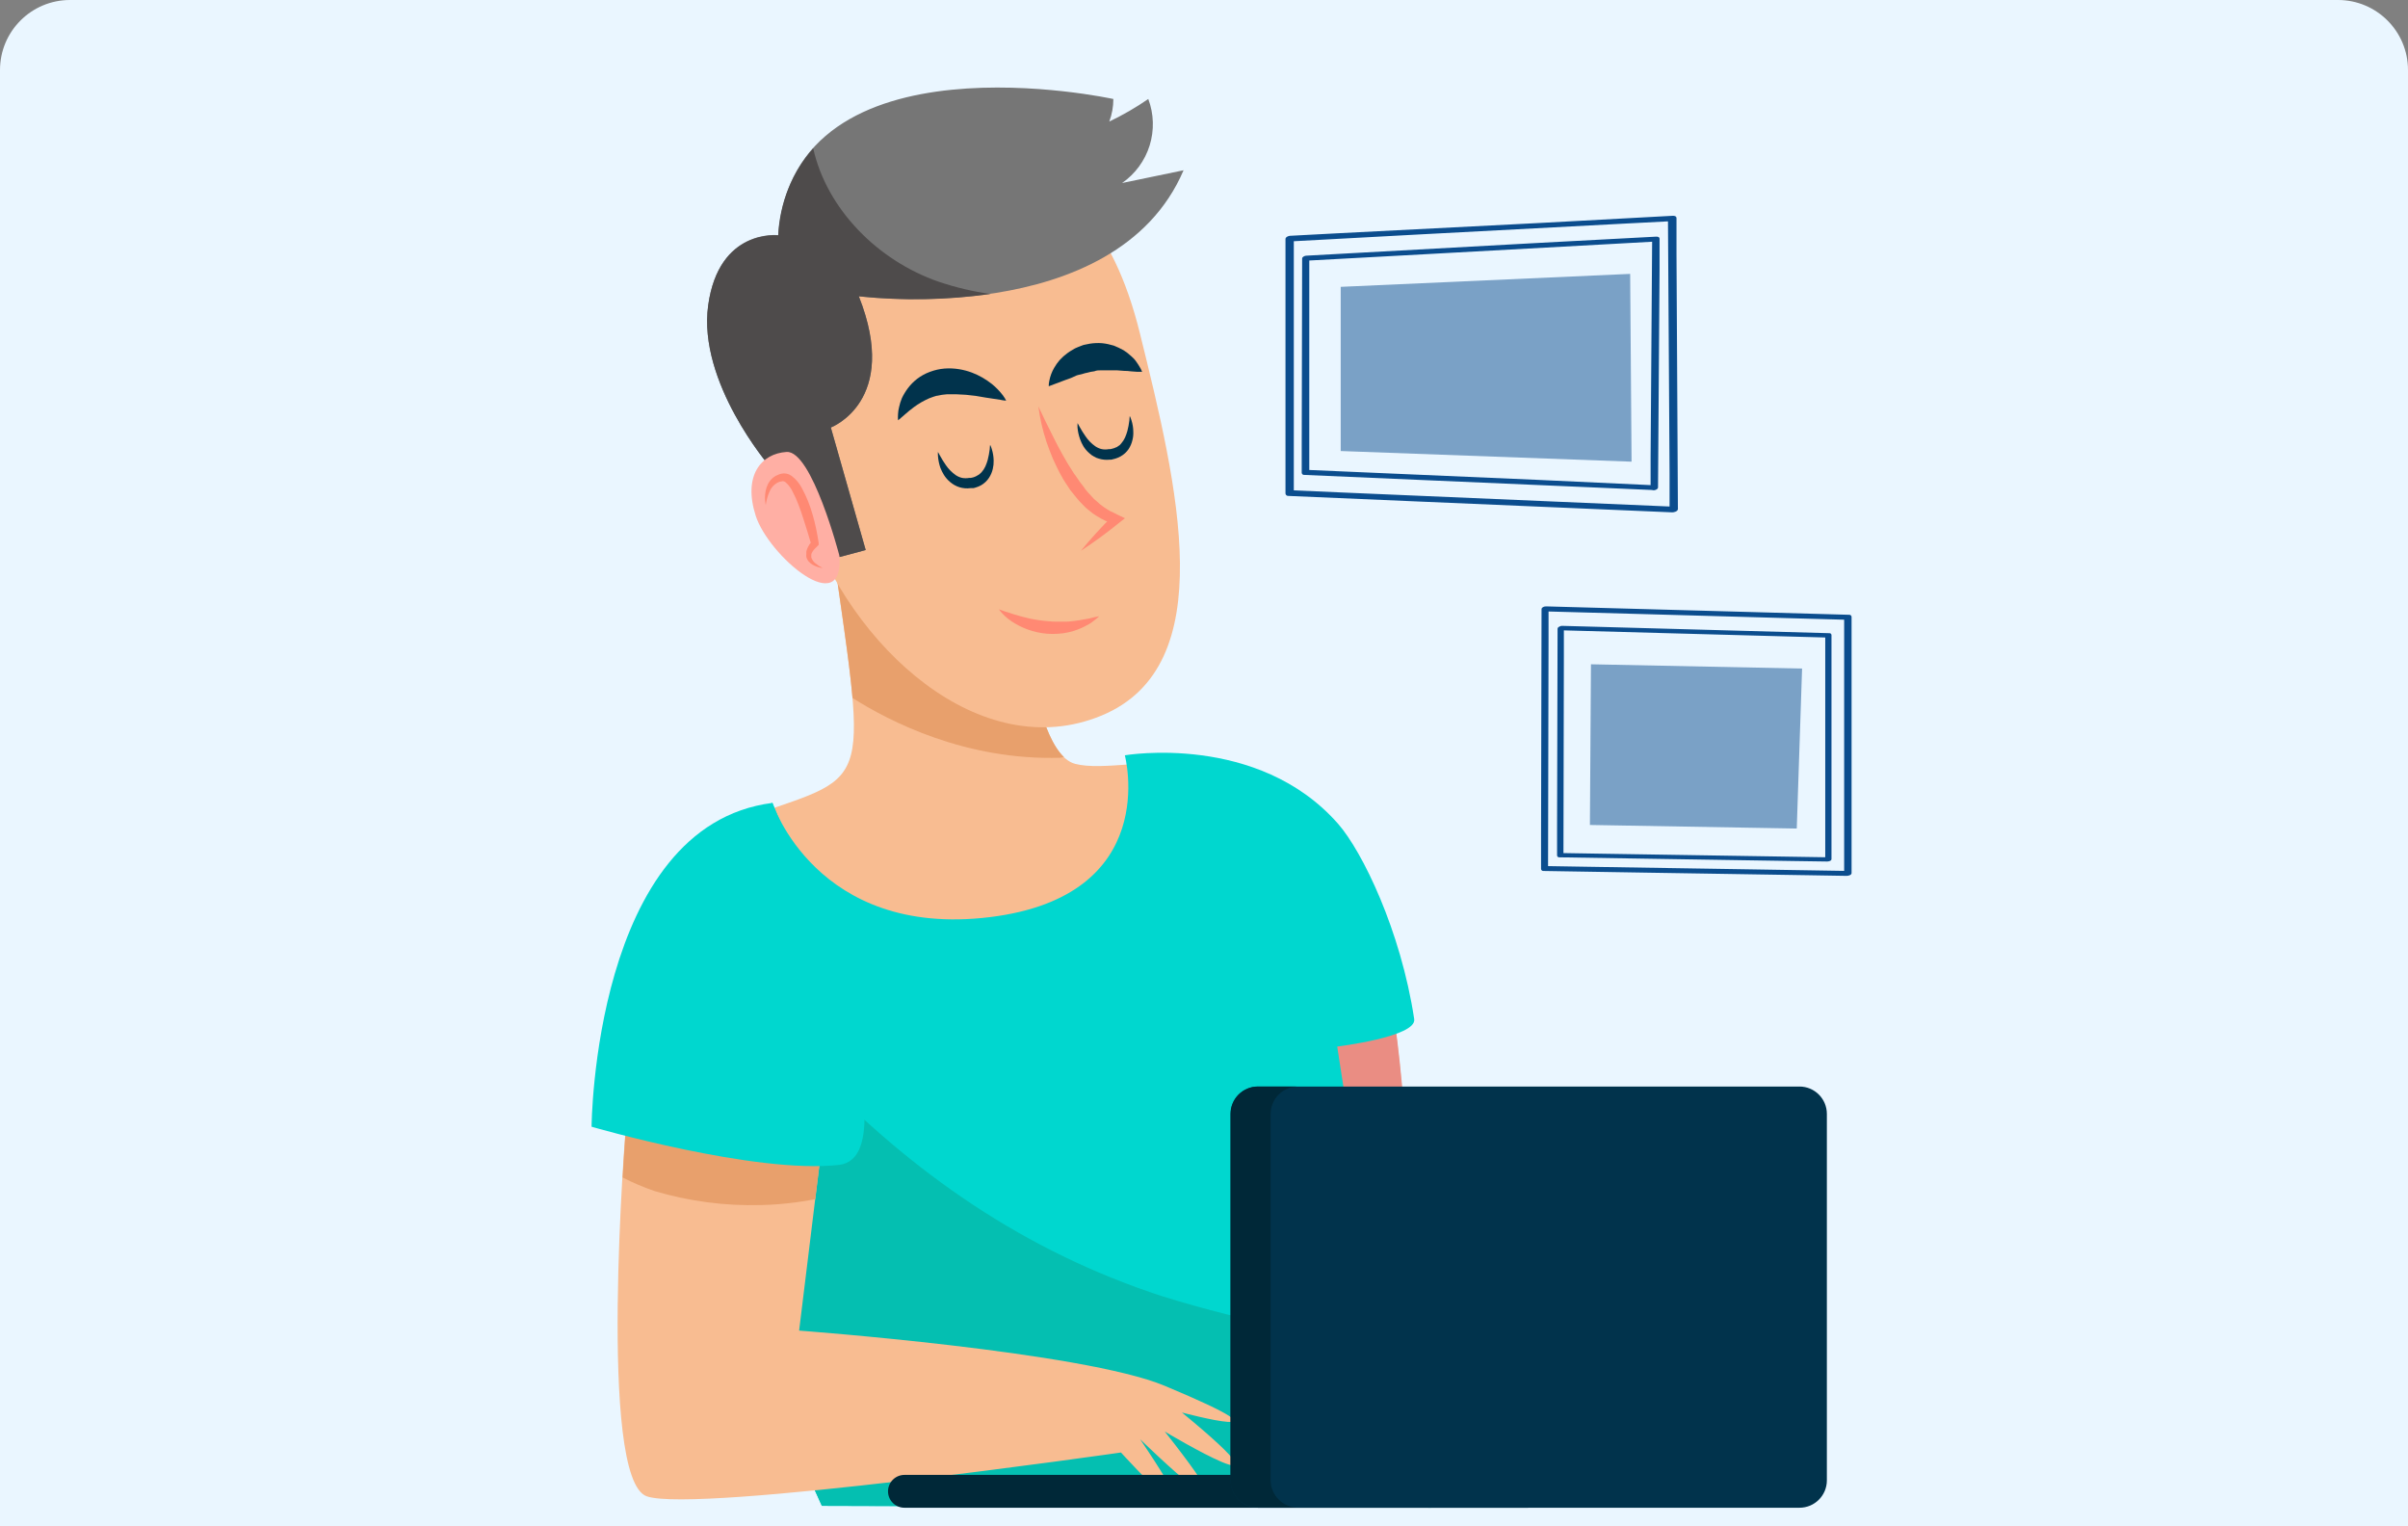
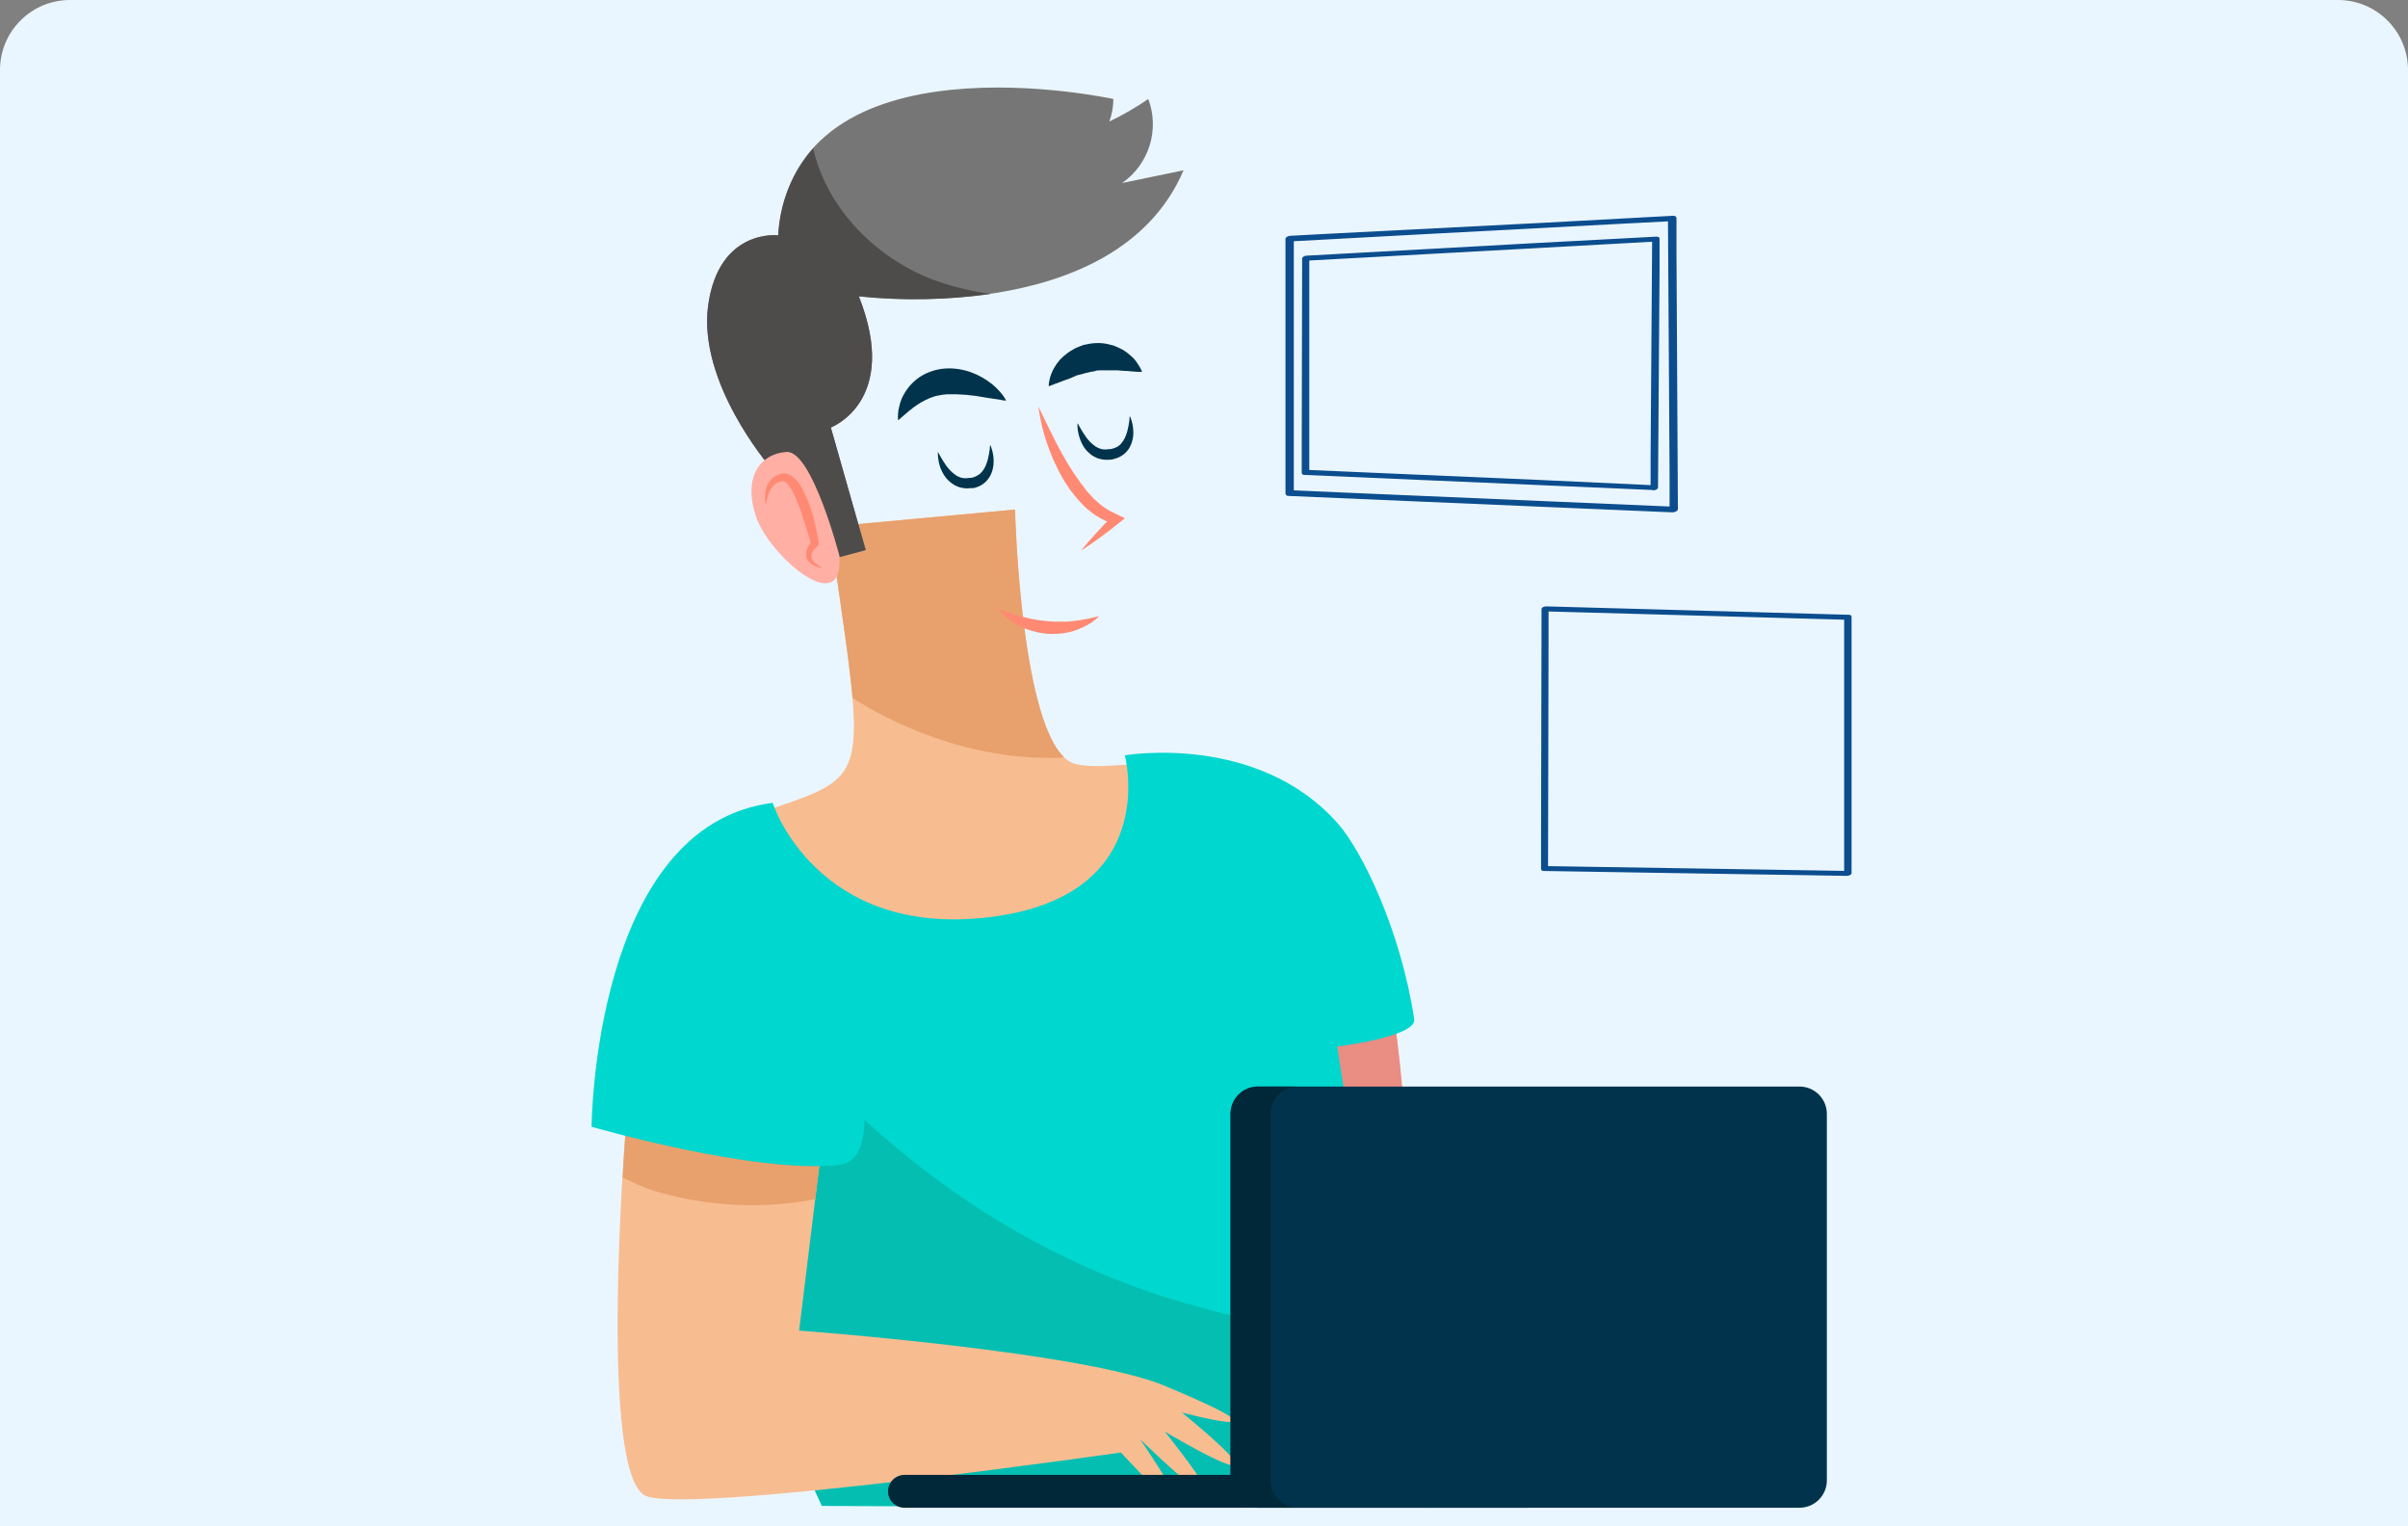
<svg xmlns="http://www.w3.org/2000/svg" width="344" height="218" viewBox="0 0 344 218" fill="none">
  <rect x="0" y="0" width="344" height="218" fill="#808080" stroke="none" />
  <path d="M0 10C0 4.477 4.477 0 10 0H334C339.523 0 344 4.477 344 10V218H0V10Z" fill="#EAF6FF" />
  <g clip-path="url(#clip0_111_1988)">
    <path d="M239.34 72.38L220.69 71.58L191.23 70.32L184.44 70.02L184.83 70.37V34.04L184.17 34.49L202.67 33.49L232.02 31.94L238.81 31.59L238.28 31.23L238.51 67.65V72.8C238.51 73.38 239.7 73.19 239.7 72.7L239.5 36.32V31.17C239.5 30.88 239.22 30.81 238.97 30.82L220.48 31.82L191.08 33.32L184.29 33.68C184.08 33.68 183.64 33.86 183.64 34.13V70.48C183.645 70.576 183.688 70.667 183.759 70.732C183.83 70.798 183.924 70.833 184.02 70.83L202.63 71.63L232.14 72.89L238.92 73.18C239.46 73.2 240.14 72.41 239.34 72.38Z" fill="#0B4D8E" />
    <path d="M236.49 69.32L219.69 68.54L192.86 67.38L186.69 67.11L187.04 67.43V40.63V36.83L186.46 37.24L203.41 36.32L230.34 34.84L236.5 34.5L236.02 34.19L235.8 65.32V69.71C235.8 70.23 236.86 70.05 236.86 69.61L237.08 38.5V34.11C237.08 33.85 236.82 33.79 236.6 33.8L219.69 34.7L192.76 36.18L186.6 36.52C186.41 36.52 186.02 36.68 186.02 36.93L185.96 63.73V67.52C185.961 67.564 185.971 67.607 185.99 67.647C186.008 67.686 186.035 67.722 186.068 67.751C186.101 67.78 186.139 67.802 186.181 67.816C186.222 67.829 186.266 67.834 186.31 67.83L203.13 68.56L229.95 69.72L236.12 69.99C236.6 70.01 237.2 69.32 236.49 69.32Z" fill="#0B4D8E" />
-     <path opacity="0.5" d="M233.08 65.94L191.53 64.42V40.97L232.88 39.12L233.08 65.94Z" fill="#0B4D8E" />
    <path d="M220.54 87.32L235.16 87.721L258.37 88.371L263.78 88.52L263.45 88.21V124.79L264.15 124.4L249.47 124.16L226.2 123.79L220.82 123.7L221.15 124.01L221.22 91.51V86.921C221.22 86.421 220.22 86.591 220.22 87.01L220.15 119.51V124.1C220.151 124.142 220.161 124.183 220.178 124.221C220.196 124.259 220.221 124.292 220.251 124.32C220.282 124.348 220.318 124.37 220.358 124.384C220.397 124.397 220.438 124.403 220.48 124.4L235.16 124.64L258.43 125.01L263.81 125.1C264.02 125.1 264.51 125 264.51 124.7V88.111C264.509 88.069 264.499 88.028 264.482 87.99C264.464 87.952 264.439 87.918 264.409 87.89C264.378 87.862 264.342 87.841 264.302 87.827C264.263 87.813 264.222 87.808 264.18 87.811L249.55 87.4L226.34 86.76L220.93 86.611C220.43 86.6 219.85 87.32 220.54 87.32Z" fill="#0B4D8E" />
-     <path d="M222.81 90.02L256.24 90.93L261.04 91.06L260.75 90.8V122.8L261.36 122.45L227.87 121.92L223.06 121.84L223.35 122.11L223.41 93.72V89.72C223.41 89.27 222.51 89.42 222.51 89.8L222.44 118.18V122.18C222.441 122.216 222.45 122.253 222.465 122.286C222.48 122.32 222.502 122.35 222.529 122.375C222.556 122.4 222.588 122.419 222.622 122.432C222.657 122.445 222.693 122.451 222.73 122.45L256.22 122.98L261.03 123.05C261.21 123.05 261.64 122.97 261.64 122.71V90.71C261.64 90.672 261.633 90.636 261.618 90.602C261.603 90.567 261.581 90.537 261.554 90.511C261.527 90.486 261.495 90.466 261.459 90.454C261.424 90.442 261.387 90.437 261.35 90.44L227.93 89.52L223.12 89.39C222.69 89.39 222.21 90 222.81 90.02Z" fill="#0B4D8E" />
-     <path opacity="0.5" d="M227.28 94.88L257.44 95.49L256.68 118.34L227.13 117.83L227.28 94.88Z" fill="#0B4D8E" />
    <path d="M93.21 136.04C93.21 136.04 89.95 122.57 107.5 116.45C125.05 110.33 123.82 113.18 118.5 75.23L145.02 72.78C145.02 72.78 145.84 107.06 153.59 109.1C161.34 111.14 182.44 101.76 193.45 124.2C204.46 146.64 200.69 203.11 200.69 203.11L119.74 214.4C119.74 214.4 93.62 160.93 93.21 136.04Z" fill="#F8BC91" />
    <path d="M151.5 108.23L151.99 108.13C145.74 102.13 144.99 72.78 144.99 72.78L118.52 75.23C120.11 86.6 121.33 94.3 121.79 99.69C127.04 103.03 137.96 108.65 151.5 108.23Z" fill="#E8A06C" />
    <path d="M193.89 139.82C185.65 149.73 177.07 159.39 168.41 168.93C154.343 184.43 139.677 199.367 124.41 213.74L200.69 203.11C200.69 203.11 203.5 161.56 197.34 135.58C196.207 137.013 195.057 138.427 193.89 139.82Z" fill="#EA8D83" />
-     <path d="M115.16 73.52C115.16 73.52 105.81 45.84 119.69 34.25C133.57 22.66 154.98 15.79 162.84 47.59C168.21 69.34 174.56 95.1 157.35 102.21C140.14 109.32 121.52 92.6 115.16 73.52Z" fill="#F8BC91" />
    <path d="M160.3 26.14C162.171 24.842 163.555 22.957 164.233 20.783C164.91 18.609 164.843 16.271 164.04 14.14C162.271 15.358 160.409 16.435 158.47 17.36C158.855 16.33 159.051 15.239 159.05 14.14C159.05 14.14 113.42 4.14 111.17 33.59C111.17 33.59 102.69 32.59 101.17 43.59C99.65 54.59 109.9 66.53 109.9 66.53C109.9 66.53 111.42 65.05 112.69 65.32C112.69 65.32 114.93 65.32 116.93 71.56C117.702 74.306 118.705 76.983 119.93 79.56L123.67 78.56L118.69 61.06C118.69 61.06 128.63 57.32 122.69 42.32C122.69 42.32 159.35 47.06 169.08 24.32L160.3 26.14Z" fill="#767676" />
    <path d="M141.5 41.99C138.984 41.638 136.507 41.052 134.1 40.24C125.41 37.24 118.1 29.87 116.17 21.18C113.142 24.64 111.379 29.026 111.17 33.62C111.17 33.62 102.69 32.62 101.17 43.62C99.65 54.62 109.9 66.56 109.9 66.56C109.9 66.56 111.42 65.05 112.69 65.32C112.69 65.32 114.93 65.32 116.93 71.56C117.702 74.306 118.705 76.983 119.93 79.56L123.67 78.56L118.69 61.06C118.69 61.06 128.63 57.32 122.69 42.32C128.95 42.979 135.267 42.868 141.5 41.99Z" fill="#4E4B4B" />
    <path d="M119.9 79.32C119.9 79.32 116 64.32 112.37 64.55C108.74 64.781 106.13 67.921 107.95 73.641C109.77 79.361 120.69 88.701 119.9 79.32Z" fill="#FFAFA4" />
    <path d="M148.34 58.05C149.07 59.59 149.8 61.11 150.56 62.59C150.76 62.96 150.93 63.34 151.13 63.71L151.72 64.8C152.13 65.51 152.52 66.24 152.98 66.92C153.21 67.26 153.39 67.63 153.64 67.92L154.33 68.92C154.58 69.23 154.84 69.54 155.08 69.92C155.327 70.231 155.591 70.528 155.87 70.81L156.27 71.25L156.72 71.64C156.999 71.911 157.3 72.159 157.62 72.38C157.942 72.608 158.275 72.819 158.62 73.01C158.96 73.16 159.3 73.33 159.62 73.5L160.71 74.02L159.88 74.67C158.127 76.098 156.302 77.433 154.41 78.67C155.84 76.923 157.362 75.254 158.97 73.67L159.24 74.84C158.8 74.69 158.36 74.55 157.93 74.39C157.515 74.192 157.111 73.972 156.72 73.73C156.329 73.502 155.961 73.238 155.62 72.94L155.1 72.51L154.63 72.03C154.309 71.716 154.008 71.382 153.73 71.03C153.45 70.69 153.19 70.34 152.92 70.03L152.2 68.94C151.961 68.578 151.741 68.204 151.54 67.82C151.33 67.44 151.13 67.06 150.95 66.66C150.77 66.26 150.57 65.89 150.4 65.49C150.08 64.7 149.76 63.9 149.49 63.09C148.945 61.451 148.56 59.763 148.34 58.05Z" fill="#FF8973" />
    <path d="M142.69 87.03L143.32 87.25C143.72 87.39 144.32 87.58 144.95 87.78L146.02 88.08C146.39 88.19 146.81 88.25 147.21 88.37C148.064 88.548 148.93 88.668 149.8 88.73C150.235 88.78 150.672 88.8 151.11 88.79C151.55 88.79 151.98 88.79 152.39 88.79C152.8 88.79 153.21 88.7 153.6 88.67C153.966 88.632 154.33 88.575 154.69 88.5C155.03 88.42 155.36 88.4 155.63 88.33C155.9 88.26 156.15 88.2 156.36 88.15L157.02 88.02C157.02 88.02 156.85 88.19 156.52 88.46C156.35 88.6 156.14 88.77 155.9 88.94C155.268 89.339 154.598 89.674 153.9 89.94C153.478 90.102 153.043 90.23 152.6 90.32C152.123 90.428 151.638 90.495 151.15 90.52C150.647 90.555 150.143 90.555 149.64 90.52C149.139 90.483 148.641 90.409 148.15 90.3C147.679 90.192 147.215 90.055 146.76 89.89C145.96 89.596 145.198 89.206 144.49 88.73C143.798 88.27 143.189 87.695 142.69 87.03Z" fill="#FF8973" />
    <path d="M149.82 55.17C149.815 54.911 149.842 54.652 149.9 54.4C150.023 53.741 150.26 53.108 150.6 52.53C150.823 52.138 151.084 51.77 151.38 51.43C151.717 51.058 152.092 50.723 152.5 50.43C152.723 50.264 152.957 50.114 153.2 49.98C153.436 49.819 153.691 49.688 153.96 49.59C154.24 49.49 154.51 49.36 154.79 49.27L155.68 49.09C156.269 48.997 156.866 48.974 157.46 49.02C158.027 49.082 158.586 49.2 159.13 49.37C159.607 49.56 160.071 49.781 160.52 50.03C160.902 50.272 161.26 50.55 161.59 50.86C161.879 51.095 162.132 51.371 162.34 51.68C162.54 51.95 162.69 52.21 162.82 52.42C162.951 52.637 163.065 52.865 163.16 53.1C163.16 53.1 162.86 53.1 162.39 53.1L161.58 53.04C161.249 52.994 160.915 52.97 160.58 52.97C160.23 52.97 159.88 52.89 159.52 52.89C159.16 52.89 158.78 52.89 158.42 52.89C158.06 52.89 157.7 52.89 157.34 52.89C156.98 52.89 156.64 52.89 156.34 53.03L155.82 53.11L155.3 53.24C154.94 53.29 154.61 53.45 154.24 53.51C153.87 53.57 153.53 53.73 153.24 53.88C152.95 54.03 152.56 54.13 152.24 54.26L149.82 55.17Z" fill="#01334C" />
    <path d="M143.74 57.22C143.74 57.22 143.41 57.22 142.88 57.1L140.77 56.78C138.944 56.414 137.082 56.26 135.22 56.32C134.782 56.35 134.347 56.417 133.92 56.52C133.71 56.52 133.52 56.64 133.31 56.68L132.72 56.9C131.956 57.235 131.231 57.654 130.56 58.15C130.26 58.41 129.92 58.62 129.67 58.86C129.42 59.1 129.14 59.28 128.96 59.47C128.56 59.83 128.29 60.03 128.29 60.03C128.268 59.737 128.268 59.443 128.29 59.15C128.307 58.812 128.357 58.477 128.44 58.15C128.534 57.712 128.668 57.283 128.84 56.87C129.075 56.372 129.359 55.9 129.69 55.46C130.071 54.952 130.518 54.498 131.02 54.11C131.576 53.686 132.193 53.349 132.85 53.11C133.521 52.856 134.225 52.697 134.94 52.64C135.628 52.589 136.319 52.619 137 52.73C137.632 52.83 138.252 52.994 138.85 53.22C139.874 53.611 140.832 54.158 141.69 54.84C142.285 55.32 142.819 55.871 143.28 56.48C143.453 56.714 143.607 56.961 143.74 57.22Z" fill="#01334C" />
    <path d="M117.53 81.13C117.117 81.085 116.715 80.97 116.34 80.79C116.137 80.703 115.948 80.585 115.78 80.441C115.689 80.368 115.606 80.288 115.53 80.201C115.449 80.111 115.381 80.01 115.33 79.9C115.265 79.789 115.217 79.667 115.19 79.54C115.175 79.411 115.175 79.28 115.19 79.15V78.77L115.3 78.41C115.391 78.193 115.498 77.982 115.62 77.781L116.04 77.251L115.89 77.751C115.52 76.481 115.13 75.201 114.72 73.951C114.53 73.32 114.3 72.701 114.07 72.091C113.846 71.484 113.582 70.892 113.28 70.32C113.046 69.793 112.706 69.32 112.28 68.93C112.16 68.809 112 68.735 111.83 68.721C111.675 68.74 111.521 68.77 111.37 68.811C111.256 68.848 111.146 68.895 111.04 68.951C110.528 69.238 110.132 69.694 109.92 70.24C109.658 70.847 109.48 71.486 109.39 72.141C109.244 71.455 109.244 70.746 109.39 70.061C109.463 69.712 109.584 69.376 109.75 69.061C109.944 68.712 110.206 68.406 110.52 68.16C110.691 68.023 110.884 67.915 111.09 67.841C111.254 67.765 111.425 67.704 111.6 67.66C111.846 67.603 112.102 67.598 112.35 67.646C112.598 67.695 112.833 67.795 113.04 67.941C113.667 68.401 114.18 69 114.54 69.691C115.202 70.903 115.722 72.189 116.09 73.52C116.29 74.18 116.45 74.841 116.59 75.52C116.73 76.201 116.85 76.85 116.95 77.52V77.831L116.76 78.02L116.38 78.391C116.29 78.52 116.15 78.65 116.08 78.781L115.96 78.99L115.9 79.201C115.9 79.27 115.9 79.331 115.9 79.41C115.9 79.49 115.9 79.55 115.9 79.621C116.01 79.952 116.215 80.245 116.49 80.46C116.807 80.727 117.156 80.952 117.53 81.13Z" fill="#FF8973" />
    <path d="M153.94 60.43L154.24 60.98C154.492 61.438 154.769 61.882 155.07 62.31C155.447 62.873 155.925 63.361 156.48 63.75C156.76 63.938 157.072 64.074 157.4 64.15C157.73 64.213 158.07 64.213 158.4 64.15H158.54C158.41 64.15 158.54 64.15 158.48 64.15H158.55H158.63L158.95 64.07C159.11 64.035 159.265 63.977 159.41 63.9C159.55 63.9 159.68 63.73 159.83 63.66C159.98 63.59 160.07 63.45 160.18 63.33C160.401 63.078 160.583 62.795 160.72 62.49C160.852 62.192 160.962 61.884 161.05 61.57C161.181 61.067 161.278 60.556 161.34 60.04C161.34 59.65 161.4 59.42 161.4 59.42C161.492 59.61 161.569 59.807 161.63 60.01C161.805 60.546 161.896 61.106 161.9 61.67C161.917 62.064 161.877 62.458 161.78 62.84C161.677 63.298 161.494 63.735 161.24 64.13C160.941 64.569 160.544 64.932 160.08 65.19C159.839 65.324 159.584 65.431 159.32 65.51L159 65.59L158.78 65.65H158.58C158.046 65.713 157.505 65.666 156.99 65.51C156.735 65.446 156.492 65.341 156.27 65.2C156.043 65.085 155.834 64.936 155.65 64.76C155.311 64.473 155.018 64.135 154.78 63.76C154.582 63.427 154.418 63.075 154.29 62.71C154.101 62.181 153.98 61.63 153.93 61.07C153.918 60.857 153.921 60.643 153.94 60.43Z" fill="#01334C" />
    <path d="M133.99 64.55C133.99 64.55 134.09 64.75 134.29 65.09C134.541 65.552 134.818 65.999 135.12 66.43C135.501 66.987 135.978 67.472 136.53 67.86C136.809 68.05 137.121 68.186 137.45 68.26C137.781 68.318 138.119 68.318 138.45 68.26H138.6H138.68L139 68.19C139.159 68.146 139.313 68.085 139.46 68.01C139.603 67.941 139.74 67.861 139.87 67.77C139.99 67.66 140.12 67.56 140.23 67.44C140.451 67.192 140.633 66.912 140.77 66.61C140.902 66.312 141.012 66.004 141.1 65.69C141.23 65.187 141.327 64.676 141.39 64.16C141.39 63.77 141.45 63.54 141.45 63.54C141.545 63.729 141.622 63.927 141.68 64.13C141.851 64.667 141.942 65.227 141.95 65.79C141.962 66.184 141.921 66.577 141.83 66.96C141.728 67.416 141.545 67.849 141.29 68.24C140.998 68.686 140.604 69.056 140.14 69.32C139.902 69.451 139.651 69.555 139.39 69.63L139.07 69.72H138.85H138.65C138.117 69.792 137.574 69.748 137.06 69.59C136.568 69.433 136.112 69.177 135.72 68.84C135.381 68.552 135.088 68.215 134.85 67.84C134.653 67.523 134.486 67.188 134.35 66.84C134.164 66.31 134.047 65.759 134 65.2C133.98 64.984 133.977 64.767 133.99 64.55Z" fill="#01334C" />
    <path d="M117.43 215.08C117.43 215.08 91.58 158.76 91.04 139.98C90.5 121.2 110.35 114.68 110.35 114.68C110.35 114.68 116.61 134 141.35 131C166.09 128 160.69 107.88 160.69 107.88C160.69 107.88 179.69 104.61 191.16 117.67C194.61 121.61 200.11 132.88 202.03 145.56C202.41 148.09 191.03 149.48 191.03 149.48L198.03 194.87L204.49 215.32L117.43 215.08Z" fill="#00D7CF" />
    <path d="M166.09 185.16C146.48 178.79 130.29 167.57 116.09 152.7C108.36 144.58 101.29 135.89 94.41 127.06C92.01 130.929 90.825 135.43 91.01 139.98C91.55 158.76 117.4 215.08 117.4 215.08L204.46 215.35C204.46 215.35 204.24 205.62 203.46 192.26C190.774 191.321 178.236 188.939 166.09 185.16Z" fill="#04BFB1" />
    <path d="M89.4 160.93C89.4 160.93 85.32 211.27 92.4 213.72C99.48 216.17 160.14 207.46 160.14 207.46C160.14 207.46 175.93 224.87 162.87 205.56C162.87 205.56 181.87 224.06 166.4 204.47C166.4 204.47 187.35 216.98 168.85 201.75C168.85 201.75 187.06 206.58 166.4 197.94C154.7 193.04 114.16 190.05 114.16 190.05L117.69 161.21L89.69 151.41L89.4 160.93Z" fill="#F8BC91" />
    <path d="M93.51 170.12C98.443 171.585 103.576 172.26 108.72 172.12C111.323 172.058 113.916 171.774 116.47 171.27L117.7 161.27L89.7 151.47L89.43 160.99C89.43 160.99 89.2 163.83 88.95 168.18C90.422 168.935 91.945 169.583 93.51 170.12Z" fill="#E8A06C" />
    <path d="M119.88 166.38C107.88 167.74 84.51 160.93 84.51 160.93C84.51 160.93 84.78 117.93 110.35 114.68C110.35 114.68 131.85 165.01 119.88 166.38Z" fill="#00D7CF" />
    <path d="M220.62 213.01C220.617 213.631 220.369 214.227 219.928 214.665C219.488 215.104 218.892 215.35 218.27 215.35H129.2C128.579 215.35 127.984 215.103 127.545 214.665C127.107 214.226 126.86 213.631 126.86 213.01C126.86 212.388 127.106 211.792 127.545 211.352C127.983 210.911 128.578 210.663 129.2 210.66H218.27C218.893 210.66 219.491 210.908 219.932 211.348C220.372 211.789 220.62 212.387 220.62 213.01Z" fill="#002838" />
    <path d="M257.07 155.19H179.73C177.571 155.19 175.82 156.941 175.82 159.1V211.44C175.82 213.6 177.571 215.35 179.73 215.35H257.07C259.229 215.35 260.98 213.6 260.98 211.44V159.1C260.98 156.941 259.229 155.19 257.07 155.19Z" fill="#01334C" />
    <path d="M181.52 211.44V159.1C181.52 158.063 181.932 157.069 182.665 156.336C183.399 155.602 184.393 155.19 185.43 155.19H179.69C178.653 155.19 177.659 155.602 176.925 156.336C176.192 157.069 175.78 158.063 175.78 159.1V211.44C175.788 212.472 176.203 213.459 176.936 214.186C177.668 214.913 178.658 215.32 179.69 215.32H185.39C184.365 215.31 183.385 214.898 182.662 214.172C181.938 213.446 181.528 212.465 181.52 211.44Z" fill="#002838" />
  </g>
  <defs>
    <clipPath id="clip0_111_1988">
      <rect width="228.65" height="213.46" fill="white" transform="translate(58 2)" />
    </clipPath>
  </defs>
</svg>